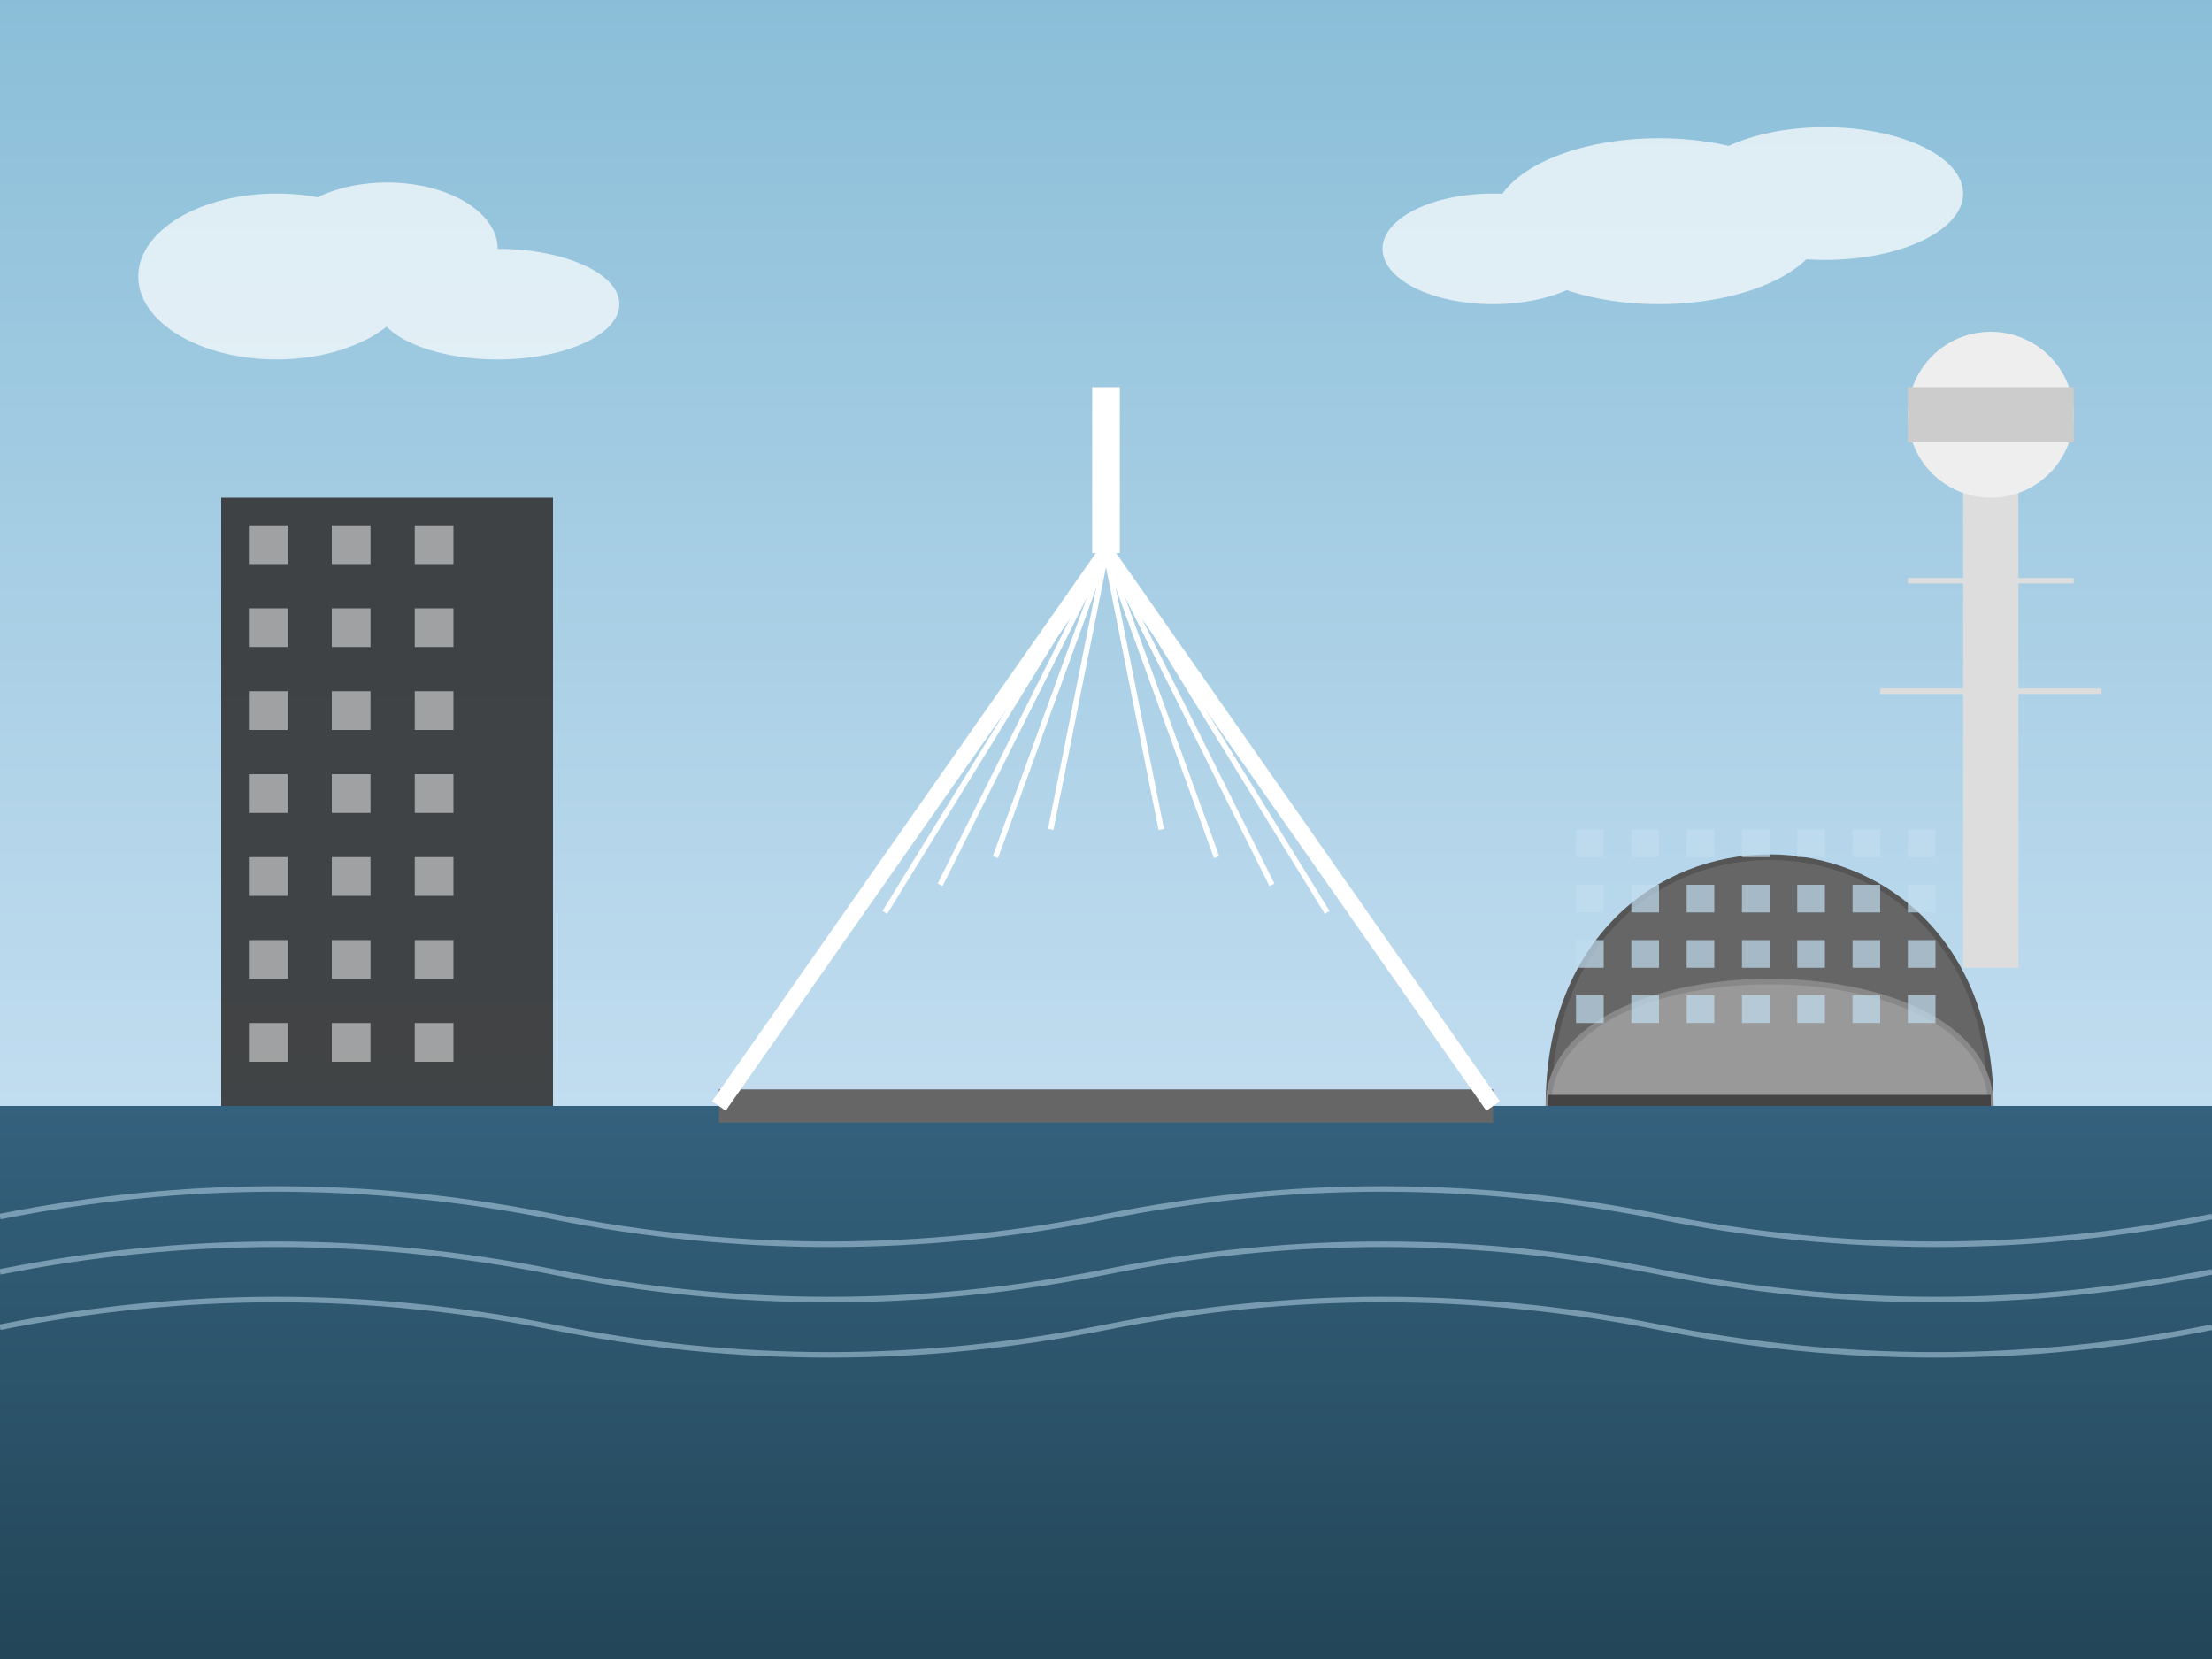
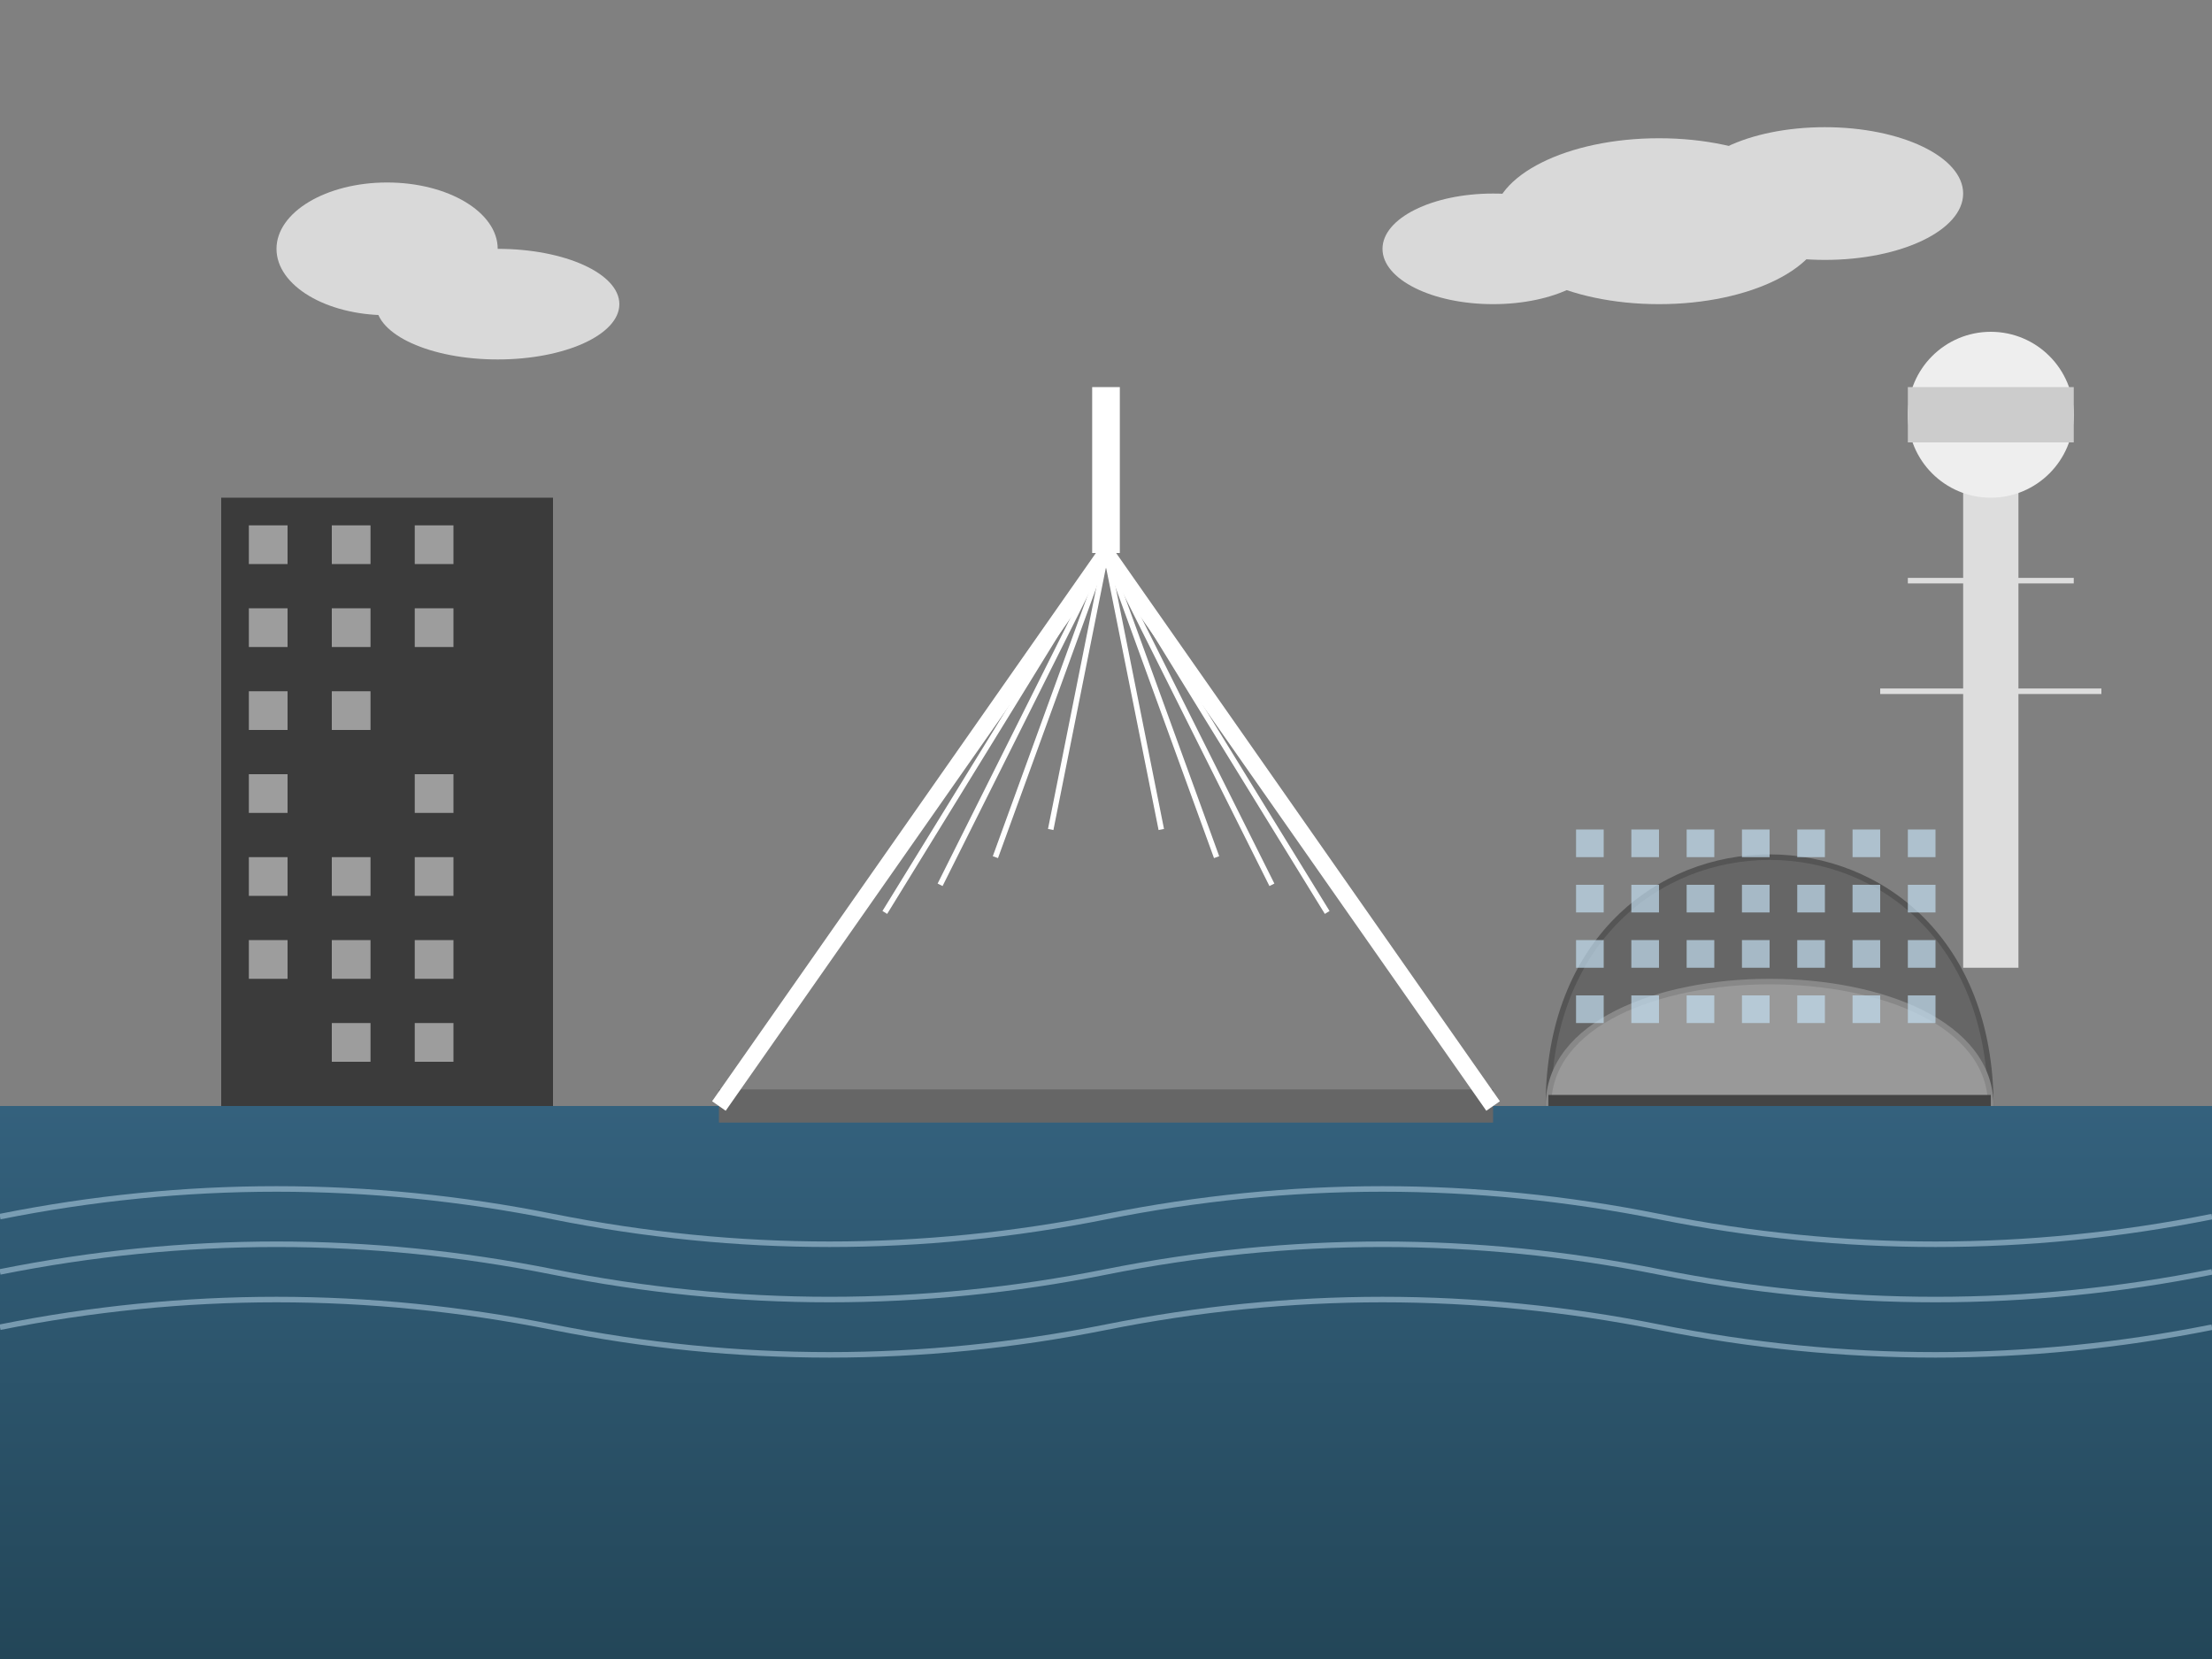
<svg xmlns="http://www.w3.org/2000/svg" viewBox="0 0 400 300" width="400" height="300">
  <rect x="0" y="0" width="400" height="300" fill="#808080" stroke="none" />
  <defs>
    <linearGradient id="skyGradient" x1="0%" y1="0%" x2="0%" y2="100%">
      <stop offset="0%" stop-color="#8ABED8" />
      <stop offset="100%" stop-color="#C2DDF0" />
    </linearGradient>
    <linearGradient id="waterGradient" x1="0%" y1="0%" x2="0%" y2="100%">
      <stop offset="0%" stop-color="#34617d" />
      <stop offset="100%" stop-color="#234658" />
    </linearGradient>
  </defs>
-   <rect width="400" height="200" fill="url(#skyGradient)" />
  <rect y="200" width="400" height="100" fill="url(#waterGradient)" />
  <g opacity="0.5">
    <path d="M0 220 Q50 210 100 220 Q150 230 200 220 Q250 210 300 220 Q350 230 400 220" fill="none" stroke="#C2DDF0" stroke-width="1" />
    <path d="M0 230 Q50 220 100 230 Q150 240 200 230 Q250 220 300 230 Q350 240 400 230" fill="none" stroke="#C2DDF0" stroke-width="1" />
    <path d="M0 240 Q50 230 100 240 Q150 250 200 240 Q250 230 300 240 Q350 250 400 240" fill="none" stroke="#C2DDF0" stroke-width="1" />
  </g>
  <g>
    <line x1="130" y1="200" x2="270" y2="200" stroke="#666" stroke-width="6" />
    <path d="M200 100 L130 200" stroke="#fff" stroke-width="3" fill="none" />
    <path d="M200 100 L270 200" stroke="#fff" stroke-width="3" fill="none" />
    <path d="M200 100 L200 70" stroke="#fff" stroke-width="5" fill="none" />
    <line x1="200" y1="100" x2="150" y2="170" stroke="#fff" stroke-width="1" />
    <line x1="200" y1="100" x2="160" y2="165" stroke="#fff" stroke-width="1" />
    <line x1="200" y1="100" x2="170" y2="160" stroke="#fff" stroke-width="1" />
    <line x1="200" y1="100" x2="180" y2="155" stroke="#fff" stroke-width="1" />
    <line x1="200" y1="100" x2="190" y2="150" stroke="#fff" stroke-width="1" />
    <line x1="200" y1="100" x2="250" y2="170" stroke="#fff" stroke-width="1" />
    <line x1="200" y1="100" x2="240" y2="165" stroke="#fff" stroke-width="1" />
    <line x1="200" y1="100" x2="230" y2="160" stroke="#fff" stroke-width="1" />
    <line x1="200" y1="100" x2="220" y2="155" stroke="#fff" stroke-width="1" />
    <line x1="200" y1="100" x2="210" y2="150" stroke="#fff" stroke-width="1" />
  </g>
  <rect x="40" y="90" width="60" height="110" fill="#333" opacity="0.9" />
  <g fill="#fff" opacity="0.5">
    <rect x="45" y="95" width="7" height="7" />
    <rect x="45" y="110" width="7" height="7" />
    <rect x="45" y="125" width="7" height="7" />
    <rect x="45" y="140" width="7" height="7" />
    <rect x="45" y="155" width="7" height="7" />
    <rect x="45" y="170" width="7" height="7" />
-     <rect x="45" y="185" width="7" height="7" />
    <rect x="60" y="95" width="7" height="7" />
    <rect x="60" y="110" width="7" height="7" />
    <rect x="60" y="125" width="7" height="7" />
-     <rect x="60" y="140" width="7" height="7" />
    <rect x="60" y="155" width="7" height="7" />
    <rect x="60" y="170" width="7" height="7" />
    <rect x="60" y="185" width="7" height="7" />
    <rect x="75" y="95" width="7" height="7" />
    <rect x="75" y="110" width="7" height="7" />
-     <rect x="75" y="125" width="7" height="7" />
    <rect x="75" y="140" width="7" height="7" />
    <rect x="75" y="155" width="7" height="7" />
    <rect x="75" y="170" width="7" height="7" />
    <rect x="75" y="185" width="7" height="7" />
  </g>
  <g transform="translate(320, 140)">
    <path d="M-40 60 C-40 0, 40 0, 40 60" fill="#666" stroke="#555" stroke-width="1" />
    <path d="M-40 60 C-40 30, 40 30, 40 60" fill="#999" stroke="#888" stroke-width="1" />
    <rect x="-40" y="58" width="80" height="2" fill="#444" />
    <g fill="#C2DDF0" opacity="0.7">
      <rect x="-35" y="10" width="5" height="5" />
      <rect x="-25" y="10" width="5" height="5" />
      <rect x="-15" y="10" width="5" height="5" />
      <rect x="-5" y="10" width="5" height="5" />
      <rect x="5" y="10" width="5" height="5" />
      <rect x="15" y="10" width="5" height="5" />
      <rect x="25" y="10" width="5" height="5" />
      <rect x="-35" y="20" width="5" height="5" />
      <rect x="-25" y="20" width="5" height="5" />
      <rect x="-15" y="20" width="5" height="5" />
      <rect x="-5" y="20" width="5" height="5" />
      <rect x="5" y="20" width="5" height="5" />
      <rect x="15" y="20" width="5" height="5" />
      <rect x="25" y="20" width="5" height="5" />
      <rect x="-35" y="30" width="5" height="5" />
      <rect x="-25" y="30" width="5" height="5" />
      <rect x="-15" y="30" width="5" height="5" />
      <rect x="-5" y="30" width="5" height="5" />
      <rect x="5" y="30" width="5" height="5" />
      <rect x="15" y="30" width="5" height="5" />
      <rect x="25" y="30" width="5" height="5" />
      <rect x="-35" y="40" width="5" height="5" />
      <rect x="-25" y="40" width="5" height="5" />
      <rect x="-15" y="40" width="5" height="5" />
      <rect x="-5" y="40" width="5" height="5" />
      <rect x="5" y="40" width="5" height="5" />
      <rect x="15" y="40" width="5" height="5" />
      <rect x="25" y="40" width="5" height="5" />
    </g>
  </g>
  <g transform="translate(360, 175)">
    <rect x="-5" y="-110" width="10" height="110" fill="#ddd" />
    <circle cx="0" cy="-100" r="15" fill="#eee" />
    <path d="M-15 -105 L15 -105 L15 -95 L-15 -95 Z" fill="#ccc" />
    <line x1="-20" y1="-50" x2="20" y2="-50" stroke="#ddd" stroke-width="1" />
    <line x1="-15" y1="-70" x2="15" y2="-70" stroke="#ddd" stroke-width="1" />
  </g>
  <g fill="#FFFFFF" opacity="0.7">
-     <ellipse cx="50" cy="50" rx="25" ry="15" />
    <ellipse cx="70" cy="45" rx="20" ry="12" />
    <ellipse cx="90" cy="55" rx="22" ry="10" />
    <ellipse cx="300" cy="40" rx="30" ry="15" />
    <ellipse cx="330" cy="35" rx="25" ry="12" />
    <ellipse cx="270" cy="45" rx="20" ry="10" />
  </g>
</svg>